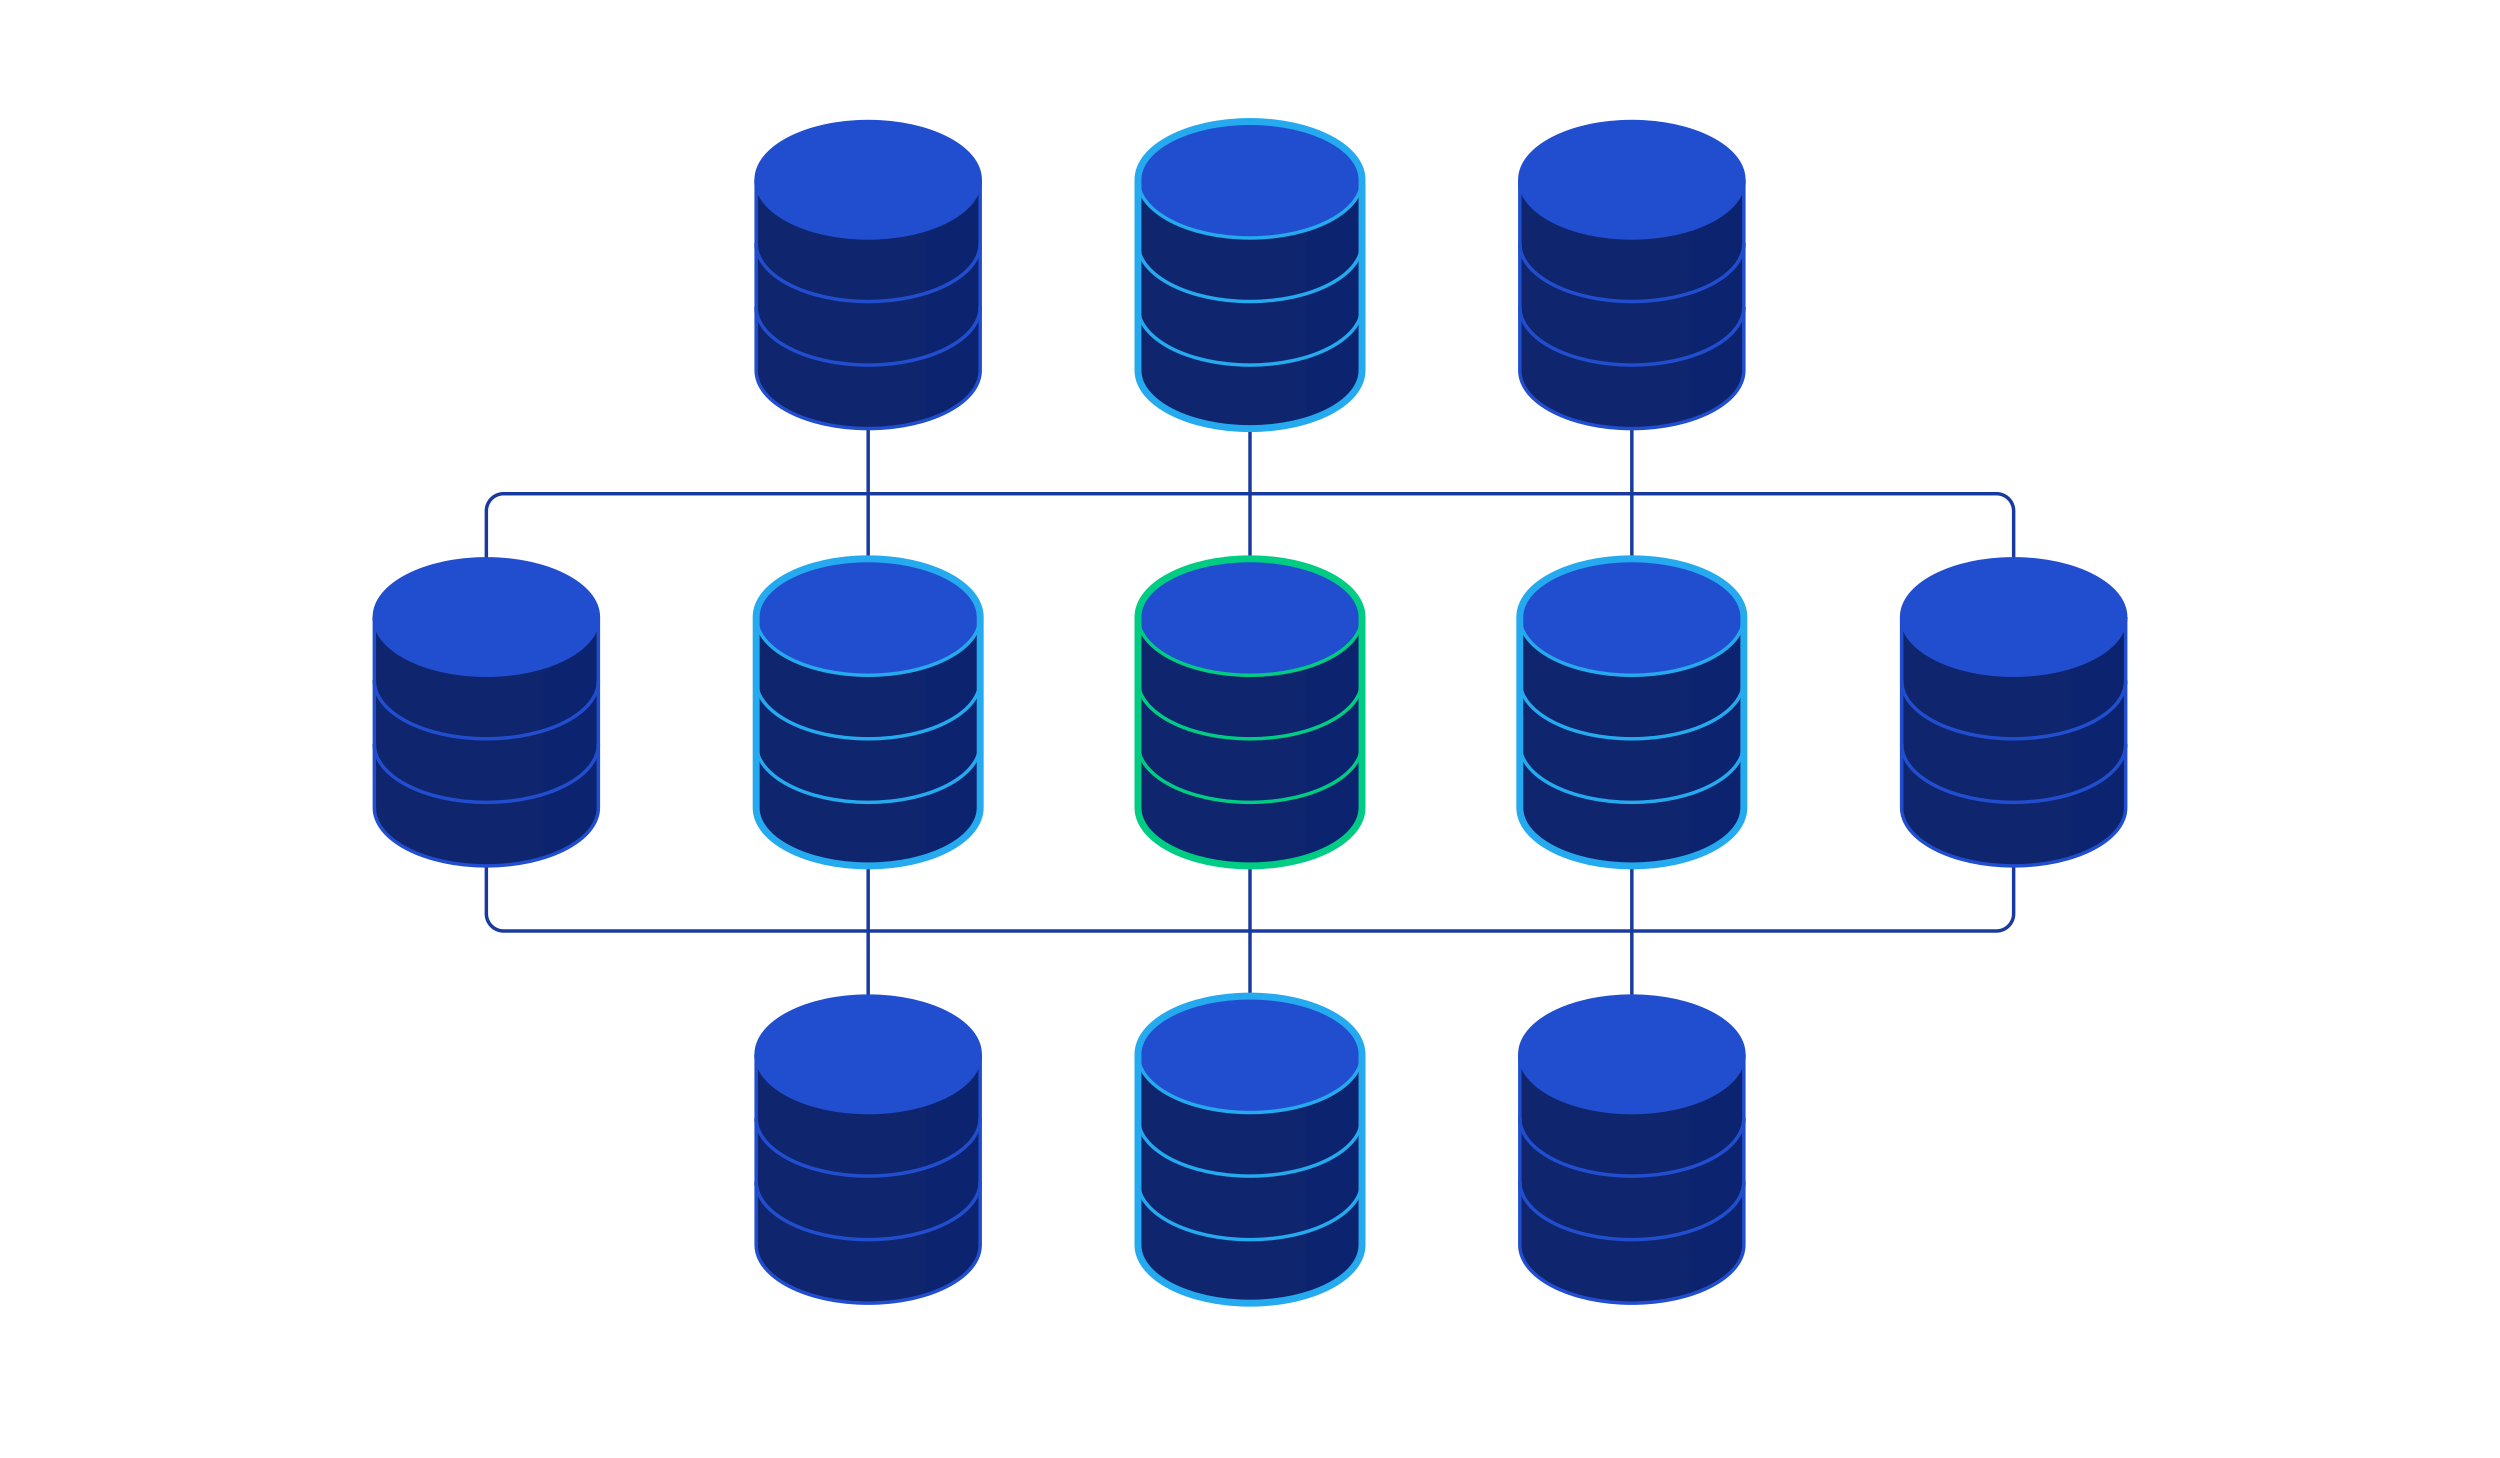
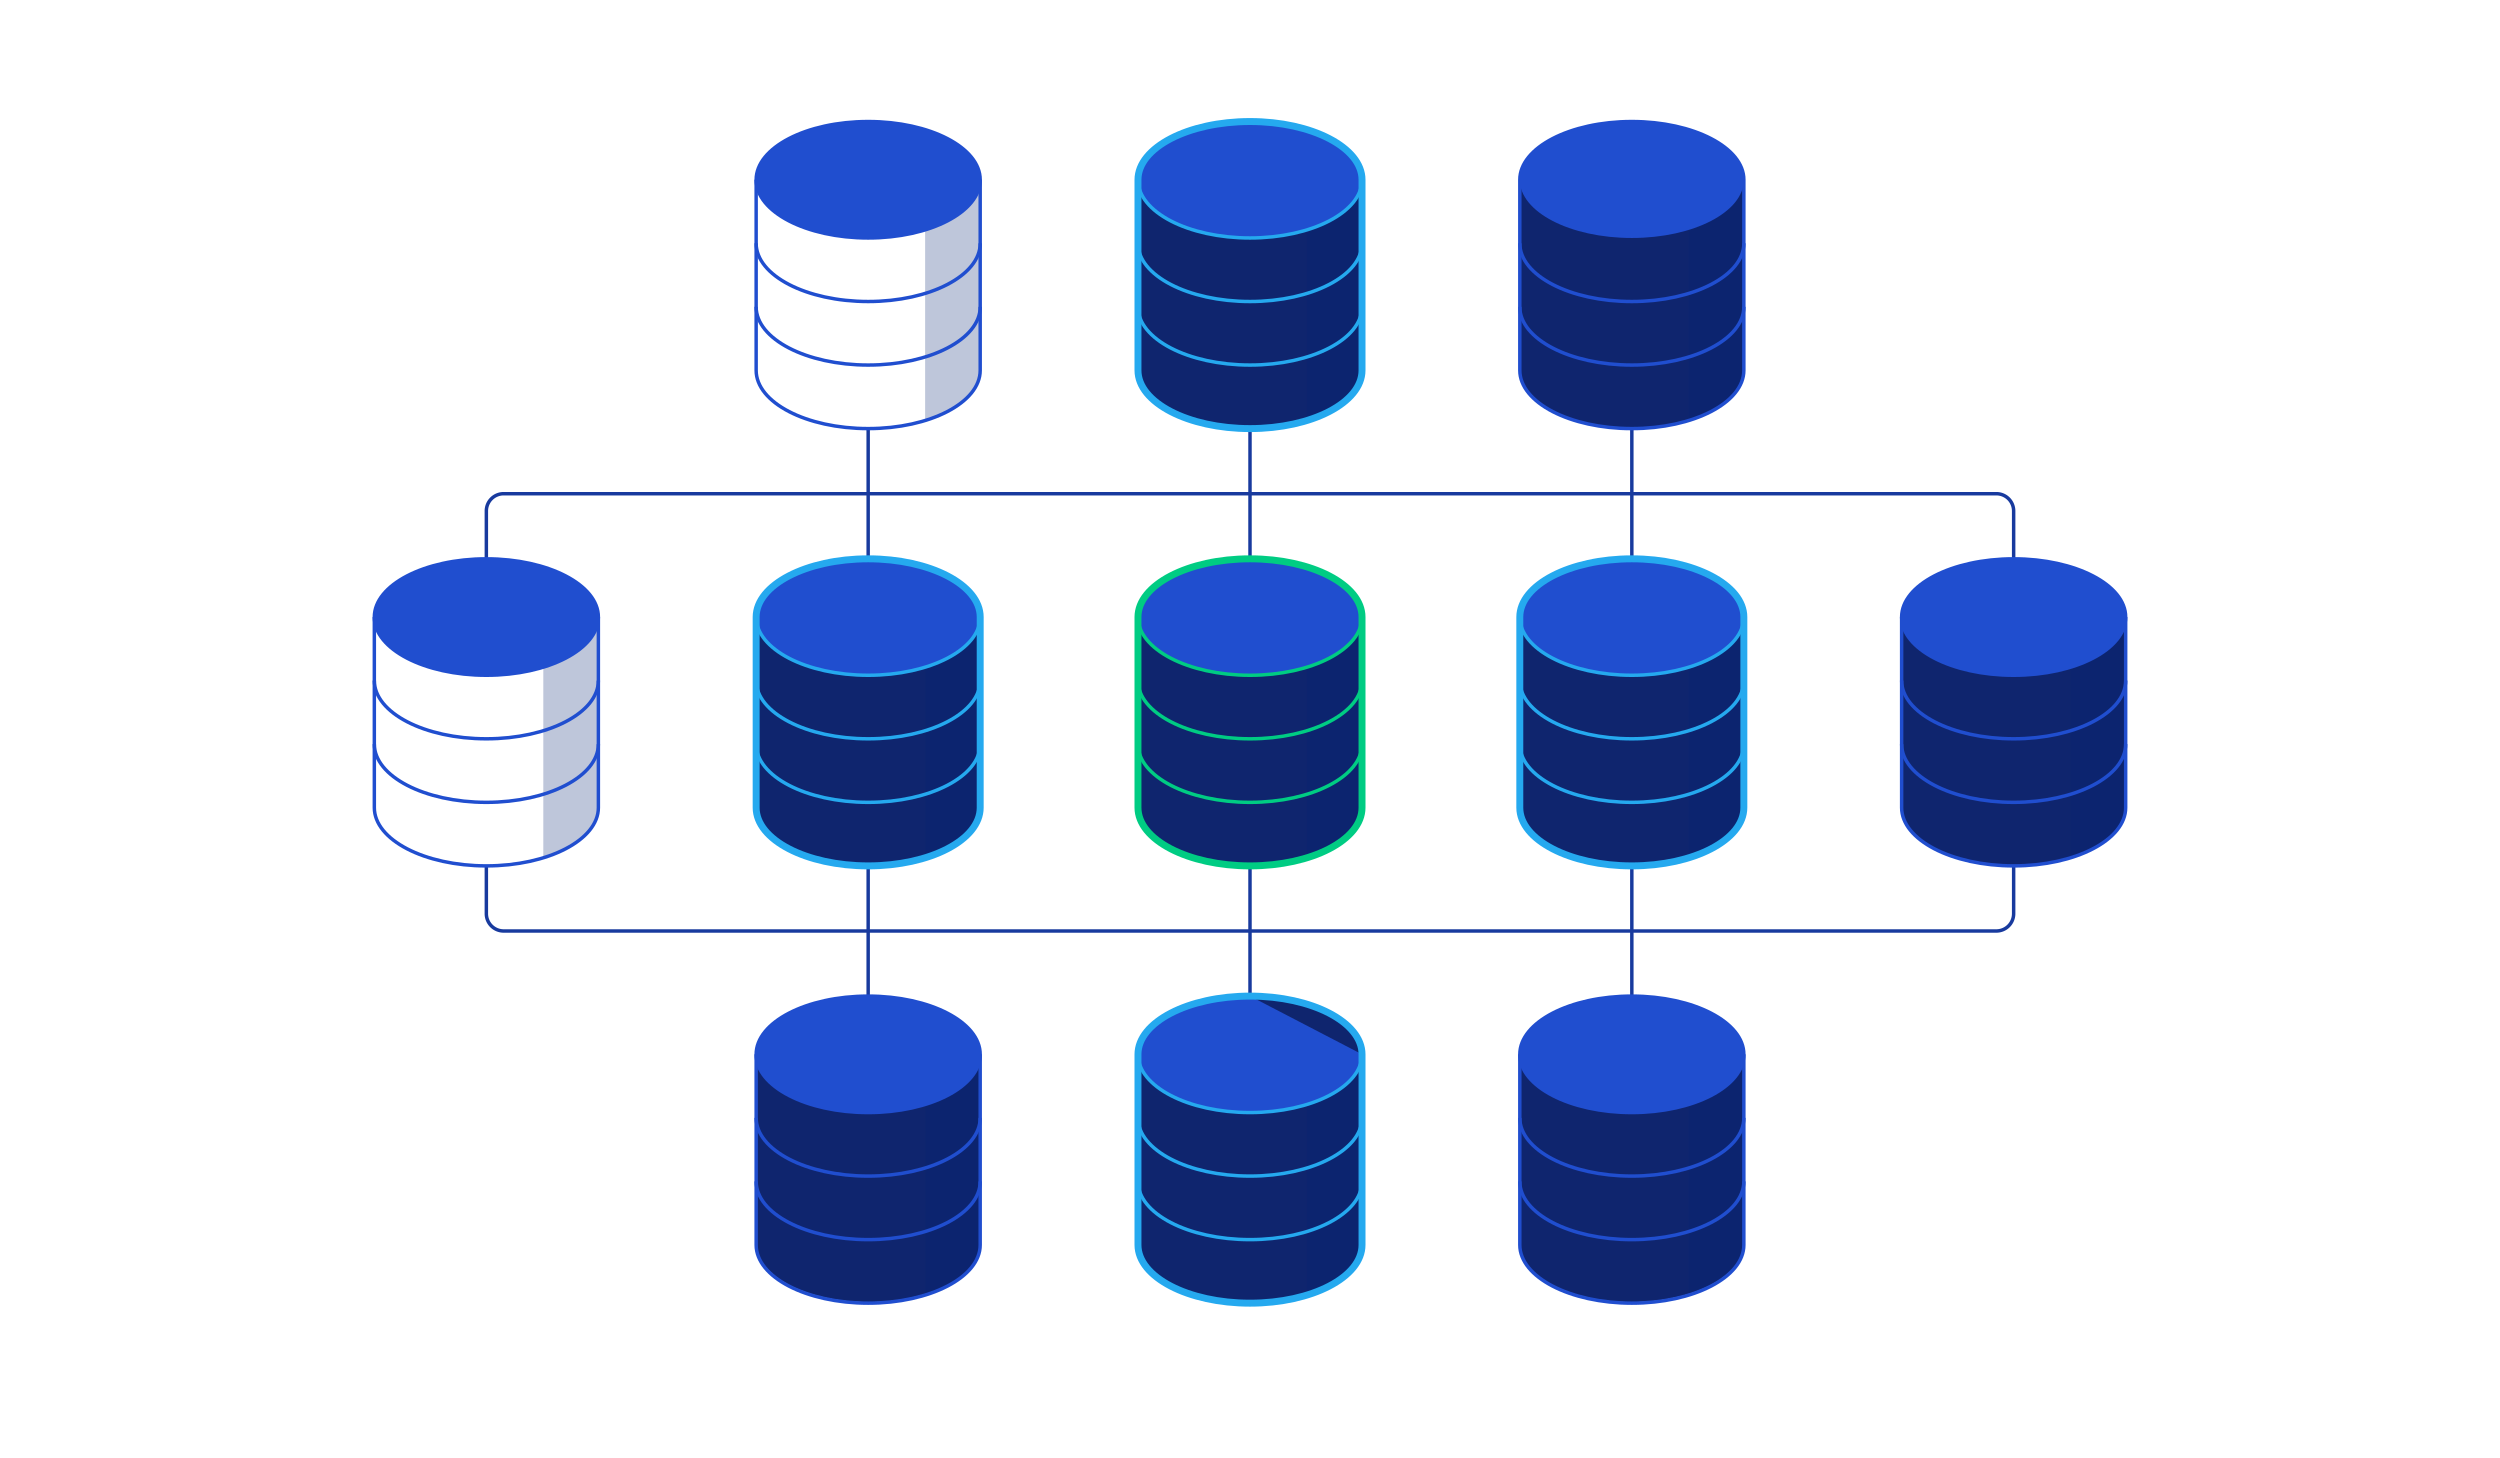
<svg xmlns="http://www.w3.org/2000/svg" viewBox="0 0 720 420">
  <defs>
    <style>.cls-1{isolation:isolate;}.cls-10,.cls-11,.cls-2,.cls-4,.cls-7,.cls-8,.cls-9{fill:none;}.cls-3{fill:#0f256e;}.cls-4{stroke:#183a9e;stroke-linejoin:round;}.cls-5{fill:#062472;opacity:0.26;mix-blend-mode:multiply;}.cls-6{fill:#204ecf;}.cls-7{stroke:#204ecf;}.cls-10,.cls-11,.cls-7,.cls-8,.cls-9{stroke-miterlimit:10;}.cls-8,.cls-9{stroke:#25a9ef;}.cls-11,.cls-9{stroke-width:2px;}.cls-10,.cls-11{stroke:#00cc83;}</style>
  </defs>
  <g class="cls-1">
    <g data-name="Layer 2" id="Layer_2">
      <g id="Illustrations">
        <rect class="cls-2" height="420" width="720" />
-         <path class="cls-3" d="M140.238,160.823c-17.805,0-32.238,7.501-32.238,16.754v54.848c0,9.253,14.433,16.754,32.238,16.754,17.805,0,32.239-7.501,32.239-16.754V177.576C172.477,168.324,158.043,160.823,140.238,160.823Z" />
-         <path class="cls-3" d="M250.119,35c-17.805,0-32.239,7.501-32.239,16.754v54.848c0,9.253,14.434,16.754,32.239,16.754,11.402,0,21.414-3.079,27.146-7.721.066-.052.131-.106.197-.159.111-.092.223-.184.33-.277a13.245,13.245,0,0,0,3.894-5.183,9.164,9.164,0,0,0,.671-3.412V51.754C282.358,42.501,267.924,35,250.119,35Z" />
        <path class="cls-3" d="M250.119,160.823c-17.805,0-32.239,7.501-32.239,16.754v54.848c0,9.253,14.434,16.754,32.239,16.754s32.238-7.501,32.238-16.754V177.576C282.358,168.324,267.924,160.823,250.119,160.823Z" />
        <path class="cls-3" d="M392.239,51.754h-.001c0-9.253-14.433-16.754-32.238-16.754s-32.239,7.501-32.239,16.754v54.848c0,9.253,14.434,16.754,32.239,16.754,11.402,0,21.414-3.079,27.146-7.722.066-.052.131-.106.197-.159.111-.092.223-.184.33-.277a13.246,13.246,0,0,0,3.895-5.183,9.173,9.173,0,0,0,.67-3.412v-.164l.001-.001V52.714h-.001v-.959Z" />
        <path class="cls-3" d="M392.239,177.577h-.001v-0c0-9.253-14.433-16.754-32.238-16.754-17.805,0-32.239,7.501-32.239,16.754v54.848c0,9.253,14.434,16.754,32.239,16.754s32.238-7.501,32.238-16.754v-.33l.001-.001V178.372h-.001v-.794Z" />
        <path class="cls-3" d="M469.881,35c-17.805,0-32.238,7.501-32.238,16.754v54.848c0,9.253,14.433,16.754,32.238,16.754,11.403,0,21.415-3.079,27.147-7.722.066-.052.129-.104.194-.157.112-.093.225-.185.333-.28a13.24,13.24,0,0,0,3.893-5.182,9.167,9.167,0,0,0,.671-3.413V51.754C502.119,42.501,487.685,35,469.881,35Z" />
        <path class="cls-3" d="M469.881,160.823c-17.805,0-32.238,7.501-32.238,16.754v54.848c0,9.253,14.433,16.754,32.238,16.754s32.239-7.501,32.239-16.754V177.576C502.119,168.324,487.686,160.823,469.881,160.823Z" />
        <path class="cls-3" d="M579.761,160.823c-17.805,0-32.238,7.501-32.238,16.754v54.848c0,9.253,14.433,16.754,32.238,16.754,17.805,0,32.239-7.501,32.239-16.754V177.576C612,168.324,597.567,160.823,579.761,160.823Z" />
        <path class="cls-3" d="M261.453,287.713q-.255-.05-.512-.097a57.491,57.491,0,0,0-5.912-.777c-1.601-.127-3.24-.193-4.909-.193-1.67,0-3.309.066-4.91.193a57.481,57.481,0,0,0-5.912.777q-.258.048-.513.097c-12.212,2.384-20.905,8.506-20.905,15.686v54.848c0,9.253,14.433,16.753,32.239,16.753,11.403,0,21.416-3.08,27.147-7.723.065-.051.129-.104.193-.156.112-.093.225-.186.333-.28a13.246,13.246,0,0,0,3.894-5.182,9.177,9.177,0,0,0,.671-3.413V303.399C282.358,296.22,273.665,290.097,261.453,287.713Z" />
        <path class="cls-3" d="M371.334,287.713q-.255-.05-.512-.097a57.48,57.48,0,0,0-5.912-.777c-1.601-.127-3.241-.193-4.91-.193s-3.309.066-4.91.193a57.481,57.481,0,0,0-5.912.777c-.189.035-.376.071-.564.108-12.185,2.391-20.854,8.506-20.854,15.675v54.848c0,9.253,14.434,16.753,32.239,16.753,11.403,0,21.416-3.08,27.147-7.723.065-.051.129-.104.193-.156.112-.093.225-.186.333-.28a13.241,13.241,0,0,0,3.894-5.182,9.167,9.167,0,0,0,.671-3.413V303.399C392.238,296.22,383.546,290.097,371.334,287.713Z" />
        <path class="cls-3" d="M481.214,287.713q-.255-.05-.512-.097a57.48,57.48,0,0,0-5.912-.777c-1.601-.127-3.241-.193-4.91-.193s-3.309.066-4.91.193a57.48,57.48,0,0,0-5.912.777q-.283.052-.563.108c-12.185,2.391-20.854,8.506-20.854,15.675v54.848c0,9.253,14.433,16.753,32.238,16.753,11.403,0,21.415-3.079,27.146-7.722.066-.052.131-.105.196-.158.111-.092.223-.184.331-.278a13.246,13.246,0,0,0,3.895-5.183,9.175,9.175,0,0,0,.671-3.412V303.399C502.119,296.22,493.427,290.097,481.214,287.713Z" />
        <line class="cls-4" x1="250.034" x2="250.034" y1="123.436" y2="160.939" />
        <line class="cls-4" x1="360" x2="360" y1="123.436" y2="160.939" />
        <line class="cls-4" x1="469.966" x2="469.966" y1="123.436" y2="160.939" />
        <line class="cls-4" x1="250.034" x2="250.034" y1="286.877" y2="249.374" />
        <line class="cls-4" x1="360" x2="360" y1="286.877" y2="249.374" />
        <line class="cls-4" x1="469.966" x2="469.966" y1="286.877" y2="249.374" />
        <path class="cls-4" d="M579.931,160.939v-13.773a4.978,4.978,0,0,0-4.978-4.978H145.047a4.978,4.978,0,0,0-4.978,4.978v13.773" />
        <path class="cls-4" d="M579.931,249.374v13.773a4.978,4.978,0,0,1-4.978,4.978H145.047a4.978,4.978,0,0,1-4.978-4.978V249.374" />
        <path class="cls-5" d="M156.469,246.717s15.863-4.027,15.863-14.443V178.503H156.469Z" />
        <ellipse class="cls-6" cx="140.069" cy="177.707" rx="32.263" ry="16.769" />
        <path class="cls-7" d="M172.332,177.708c0,9.261-14.445,16.769-32.263,16.769s-32.263-7.508-32.263-16.769" />
        <path class="cls-7" d="M172.332,196.007c0,9.261-14.445,16.769-32.263,16.769s-32.263-7.508-32.263-16.769" />
        <path class="cls-7" d="M172.332,214.306c0,9.261-14.445,16.769-32.263,16.769s-32.263-7.508-32.263-16.769" />
        <path class="cls-7" d="M140.069,160.939c-17.819,0-32.263,7.508-32.263,16.769V232.606c0,9.261,14.445,16.769,32.263,16.769s32.263-7.508,32.263-16.769V177.708C172.332,168.446,157.887,160.939,140.069,160.939Z" />
        <path class="cls-5" d="M266.435,120.944s15.863-4.027,15.863-14.443V52.731H266.435Z" />
        <path class="cls-6" d="M250.034,35c-17.819,0-32.263,7.508-32.263,16.769s14.445,16.768,32.263,16.768,32.263-7.507,32.263-16.768S267.853,35,250.034,35Z" />
        <path class="cls-7" d="M282.298,51.769c0,9.261-14.445,16.769-32.263,16.769S217.771,61.03,217.771,51.769" />
        <path class="cls-7" d="M282.298,70.068c0,9.261-14.445,16.769-32.263,16.769S217.771,79.33,217.771,70.068" />
        <path class="cls-7" d="M282.298,88.368c0,9.261-14.445,16.769-32.263,16.769S217.771,97.629,217.771,88.368" />
        <path class="cls-7" d="M250.034,35c-17.819,0-32.263,7.508-32.263,16.769v54.898c0,9.261,14.445,16.769,32.263,16.769s32.263-7.508,32.263-16.769V51.769C282.298,42.508,267.853,35,250.034,35Z" />
        <path class="cls-5" d="M266.435,246.717s15.863-4.027,15.863-14.443V178.503H266.435Z" />
        <ellipse class="cls-6" cx="250.034" cy="177.707" rx="32.263" ry="16.769" />
        <path class="cls-8" d="M282.298,177.708c0,9.261-14.445,16.769-32.263,16.769S217.771,186.969,217.771,177.708" />
        <path class="cls-8" d="M282.298,196.007c0,9.261-14.445,16.769-32.263,16.769S217.771,205.268,217.771,196.007" />
        <path class="cls-8" d="M282.298,214.306c0,9.261-14.445,16.769-32.263,16.769S217.771,223.567,217.771,214.306" />
        <path class="cls-9" d="M250.034,160.939c-17.819,0-32.263,7.508-32.263,16.769V232.606c0,9.261,14.445,16.769,32.263,16.769s32.263-7.508,32.263-16.769V177.708C282.298,168.446,267.853,160.939,250.034,160.939Z" />
        <path class="cls-5" d="M376.4,120.944s15.863-4.027,15.863-14.443V52.731h-15.863Z" />
        <path class="cls-6" d="M360,35c-17.819,0-32.263,7.508-32.263,16.769S342.181,68.538,360,68.538s32.263-7.507,32.263-16.768S377.819,35,360,35Z" />
        <path class="cls-8" d="M392.263,51.769c0,9.261-14.445,16.769-32.263,16.769s-32.263-7.508-32.263-16.769" />
        <path class="cls-8" d="M392.263,70.068c0,9.261-14.445,16.769-32.263,16.769s-32.263-7.508-32.263-16.769" />
        <path class="cls-8" d="M392.263,88.368c0,9.261-14.445,16.769-32.263,16.769S327.737,97.629,327.737,88.368" />
        <path class="cls-9" d="M360,35c-17.819,0-32.263,7.508-32.263,16.769v54.898c0,9.261,14.445,16.769,32.263,16.769s32.263-7.508,32.263-16.769V51.769C392.263,42.508,377.819,35,360,35Z" />
        <path class="cls-5" d="M376.4,246.717s15.863-4.027,15.863-14.443V178.503h-15.863Z" />
        <ellipse class="cls-6" cx="360" cy="177.707" rx="32.263" ry="16.769" />
        <path class="cls-10" d="M392.263,177.708c0,9.261-14.445,16.769-32.263,16.769s-32.263-7.508-32.263-16.769" />
        <path class="cls-10" d="M392.263,196.007c0,9.261-14.445,16.769-32.263,16.769s-32.263-7.508-32.263-16.769" />
        <path class="cls-10" d="M392.263,214.306c0,9.261-14.445,16.769-32.263,16.769s-32.263-7.508-32.263-16.769" />
        <path class="cls-11" d="M360,160.939c-17.819,0-32.263,7.508-32.263,16.769V232.606c0,9.261,14.445,16.769,32.263,16.769s32.263-7.508,32.263-16.769V177.708C392.263,168.446,377.819,160.939,360,160.939Z" />
        <path class="cls-5" d="M486.366,120.944s15.863-4.027,15.863-14.443V52.731h-15.863Z" />
        <path class="cls-6" d="M469.966,35c-17.819,0-32.263,7.508-32.263,16.769S452.147,68.538,469.966,68.538s32.263-7.507,32.263-16.768S487.784,35,469.966,35Z" />
-         <path class="cls-7" d="M502.229,51.769c0,9.261-14.445,16.769-32.263,16.769s-32.263-7.508-32.263-16.769" />
        <path class="cls-7" d="M502.229,70.068c0,9.261-14.445,16.769-32.263,16.769s-32.263-7.508-32.263-16.769" />
        <path class="cls-7" d="M502.229,88.368c0,9.261-14.445,16.769-32.263,16.769S437.702,97.629,437.702,88.368" />
        <path class="cls-7" d="M469.966,35c-17.819,0-32.263,7.508-32.263,16.769v54.898c0,9.261,14.445,16.769,32.263,16.769s32.263-7.508,32.263-16.769V51.769C502.229,42.508,487.784,35,469.966,35Z" />
        <path class="cls-5" d="M486.366,246.717s15.863-4.027,15.863-14.443V178.503h-15.863Z" />
        <ellipse class="cls-6" cx="469.966" cy="177.707" rx="32.263" ry="16.769" />
        <path class="cls-8" d="M502.229,177.708c0,9.261-14.445,16.769-32.263,16.769s-32.263-7.508-32.263-16.769" />
        <path class="cls-8" d="M502.229,196.007c0,9.261-14.445,16.769-32.263,16.769s-32.263-7.508-32.263-16.769" />
        <path class="cls-8" d="M502.229,214.306c0,9.261-14.445,16.769-32.263,16.769s-32.263-7.508-32.263-16.769" />
        <path class="cls-9" d="M469.966,160.939c-17.819,0-32.263,7.508-32.263,16.769V232.606c0,9.261,14.445,16.769,32.263,16.769s32.263-7.508,32.263-16.769V177.708C502.229,168.446,487.784,160.939,469.966,160.939Z" />
        <path class="cls-5" d="M596.332,246.717s15.863-4.027,15.863-14.443V178.503H596.332Z" />
        <ellipse class="cls-6" cx="579.931" cy="177.707" rx="32.263" ry="16.769" />
        <path class="cls-7" d="M612.195,177.708c0,9.261-14.445,16.769-32.263,16.769s-32.263-7.508-32.263-16.769" />
        <path class="cls-7" d="M612.195,196.007c0,9.261-14.445,16.769-32.263,16.769s-32.263-7.508-32.263-16.769" />
        <path class="cls-7" d="M612.195,214.306c0,9.261-14.445,16.769-32.263,16.769s-32.263-7.508-32.263-16.769" />
        <path class="cls-7" d="M579.931,160.939c-17.819,0-32.263,7.508-32.263,16.769V232.606c0,9.261,14.445,16.769,32.263,16.769s32.263-7.508,32.263-16.769V177.708C612.195,168.446,597.75,160.939,579.931,160.939Z" />
        <path class="cls-5" d="M266.435,372.82s15.863-4.027,15.863-14.443V304.607h-15.863Z" />
        <path class="cls-6" d="M250.034,286.877c-17.819,0-32.263,7.508-32.263,16.769s14.445,16.768,32.263,16.768,32.263-7.507,32.263-16.768S267.853,286.877,250.034,286.877Z" />
        <path class="cls-7" d="M282.298,303.646c0,9.261-14.445,16.769-32.263,16.769s-32.263-7.508-32.263-16.769" />
        <path class="cls-7" d="M282.298,321.945c0,9.261-14.445,16.769-32.263,16.769s-32.263-7.508-32.263-16.769" />
        <path class="cls-7" d="M282.298,340.244c0,9.261-14.445,16.769-32.263,16.769s-32.263-7.508-32.263-16.769" />
        <path class="cls-7" d="M250.034,286.877c-17.819,0-32.263,7.508-32.263,16.769v54.898c0,9.261,14.445,16.769,32.263,16.769s32.263-7.508,32.263-16.769v-54.898C282.298,294.384,267.853,286.877,250.034,286.877Z" />
        <path class="cls-5" d="M376.4,372.82s15.863-4.027,15.863-14.443V304.607h-15.863Z" />
-         <path class="cls-6" d="M360,286.877c-17.819,0-32.263,7.508-32.263,16.769S342.181,320.414,360,320.414s32.263-7.507,32.263-16.768S377.819,286.877,360,286.877Z" />
+         <path class="cls-6" d="M360,286.877c-17.819,0-32.263,7.508-32.263,16.769S342.181,320.414,360,320.414s32.263-7.507,32.263-16.768Z" />
        <path class="cls-8" d="M392.263,303.646c0,9.261-14.445,16.769-32.263,16.769s-32.263-7.508-32.263-16.769" />
        <path class="cls-8" d="M392.263,321.945c0,9.261-14.445,16.769-32.263,16.769s-32.263-7.508-32.263-16.769" />
        <path class="cls-8" d="M392.263,340.244c0,9.261-14.445,16.769-32.263,16.769s-32.263-7.508-32.263-16.769" />
        <path class="cls-9" d="M360,286.877c-17.819,0-32.263,7.508-32.263,16.769v54.898c0,9.261,14.445,16.769,32.263,16.769s32.263-7.508,32.263-16.769v-54.898C392.263,294.384,377.819,286.877,360,286.877Z" />
        <path class="cls-5" d="M486.366,372.82s15.863-4.027,15.863-14.443V304.607h-15.863Z" />
        <path class="cls-6" d="M469.966,286.877c-17.819,0-32.263,7.508-32.263,16.769s14.445,16.768,32.263,16.768,32.263-7.507,32.263-16.768S487.784,286.877,469.966,286.877Z" />
        <path class="cls-7" d="M502.229,303.646c0,9.261-14.445,16.769-32.263,16.769s-32.263-7.508-32.263-16.769" />
        <path class="cls-7" d="M502.229,321.945c0,9.261-14.445,16.769-32.263,16.769s-32.263-7.508-32.263-16.769" />
        <path class="cls-7" d="M502.229,340.244c0,9.261-14.445,16.769-32.263,16.769s-32.263-7.508-32.263-16.769" />
        <path class="cls-7" d="M469.966,286.877c-17.819,0-32.263,7.508-32.263,16.769v54.898c0,9.261,14.445,16.769,32.263,16.769s32.263-7.508,32.263-16.769v-54.898C502.229,294.384,487.784,286.877,469.966,286.877Z" />
      </g>
    </g>
  </g>
</svg>